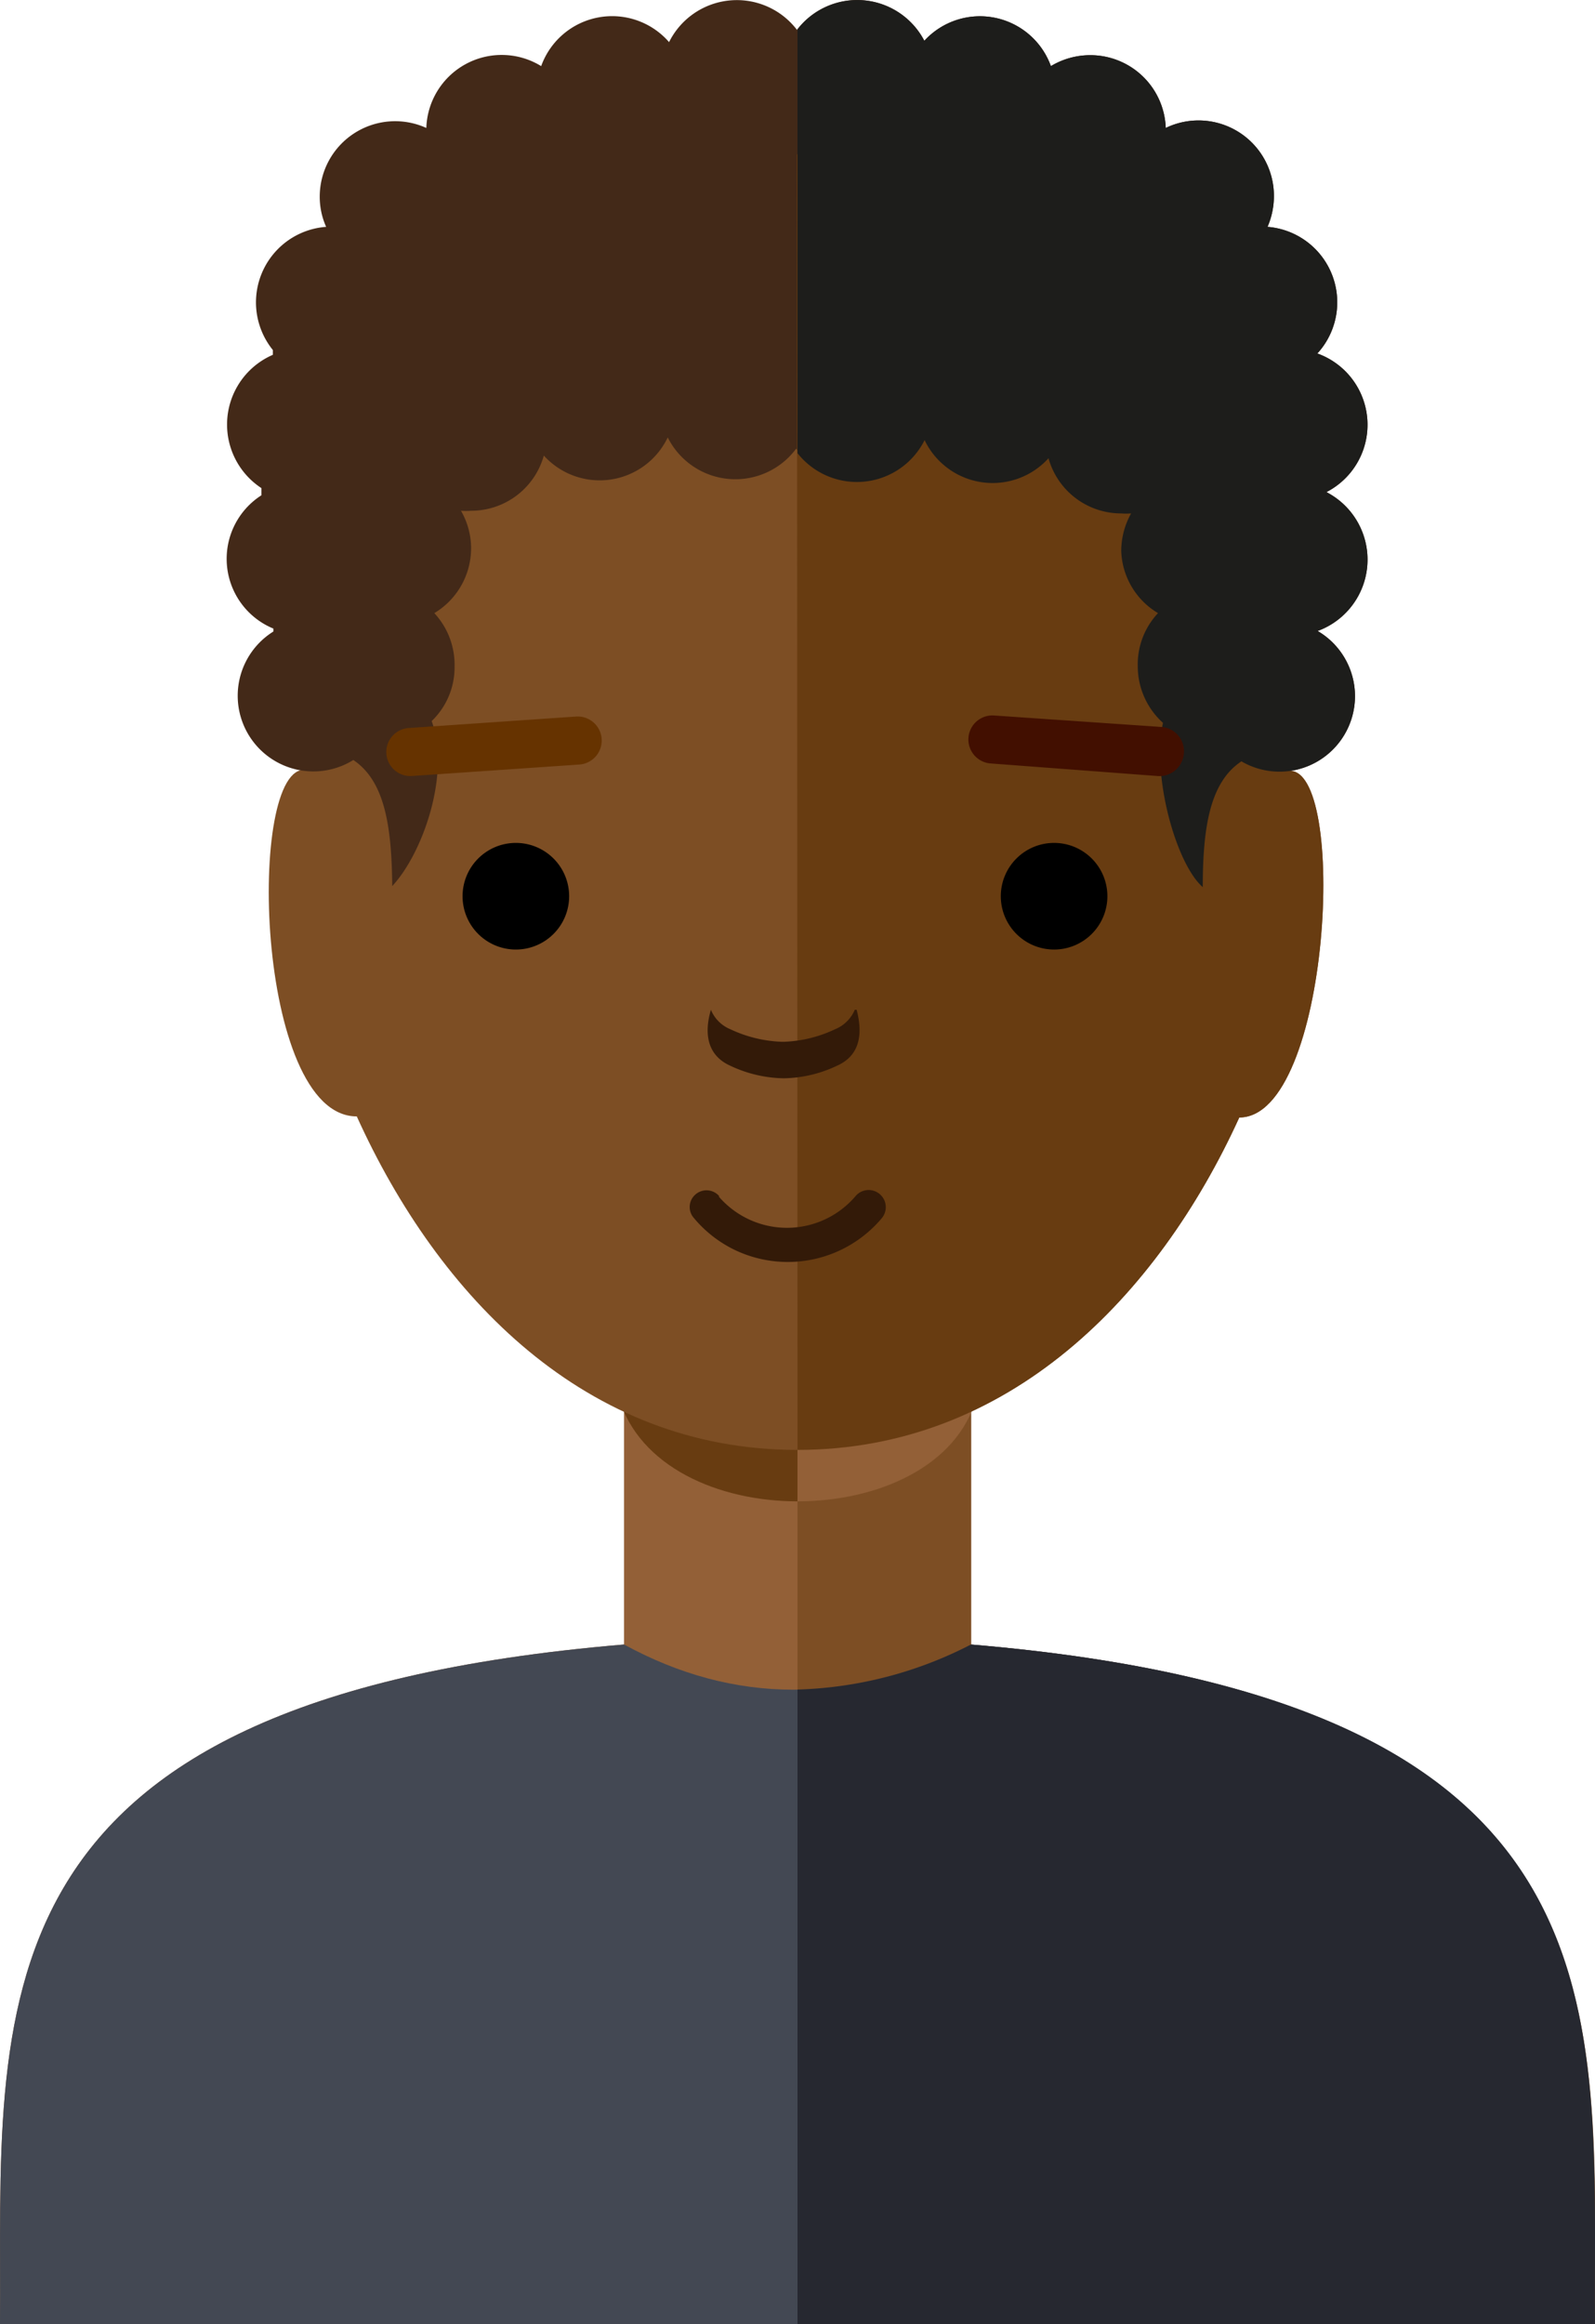
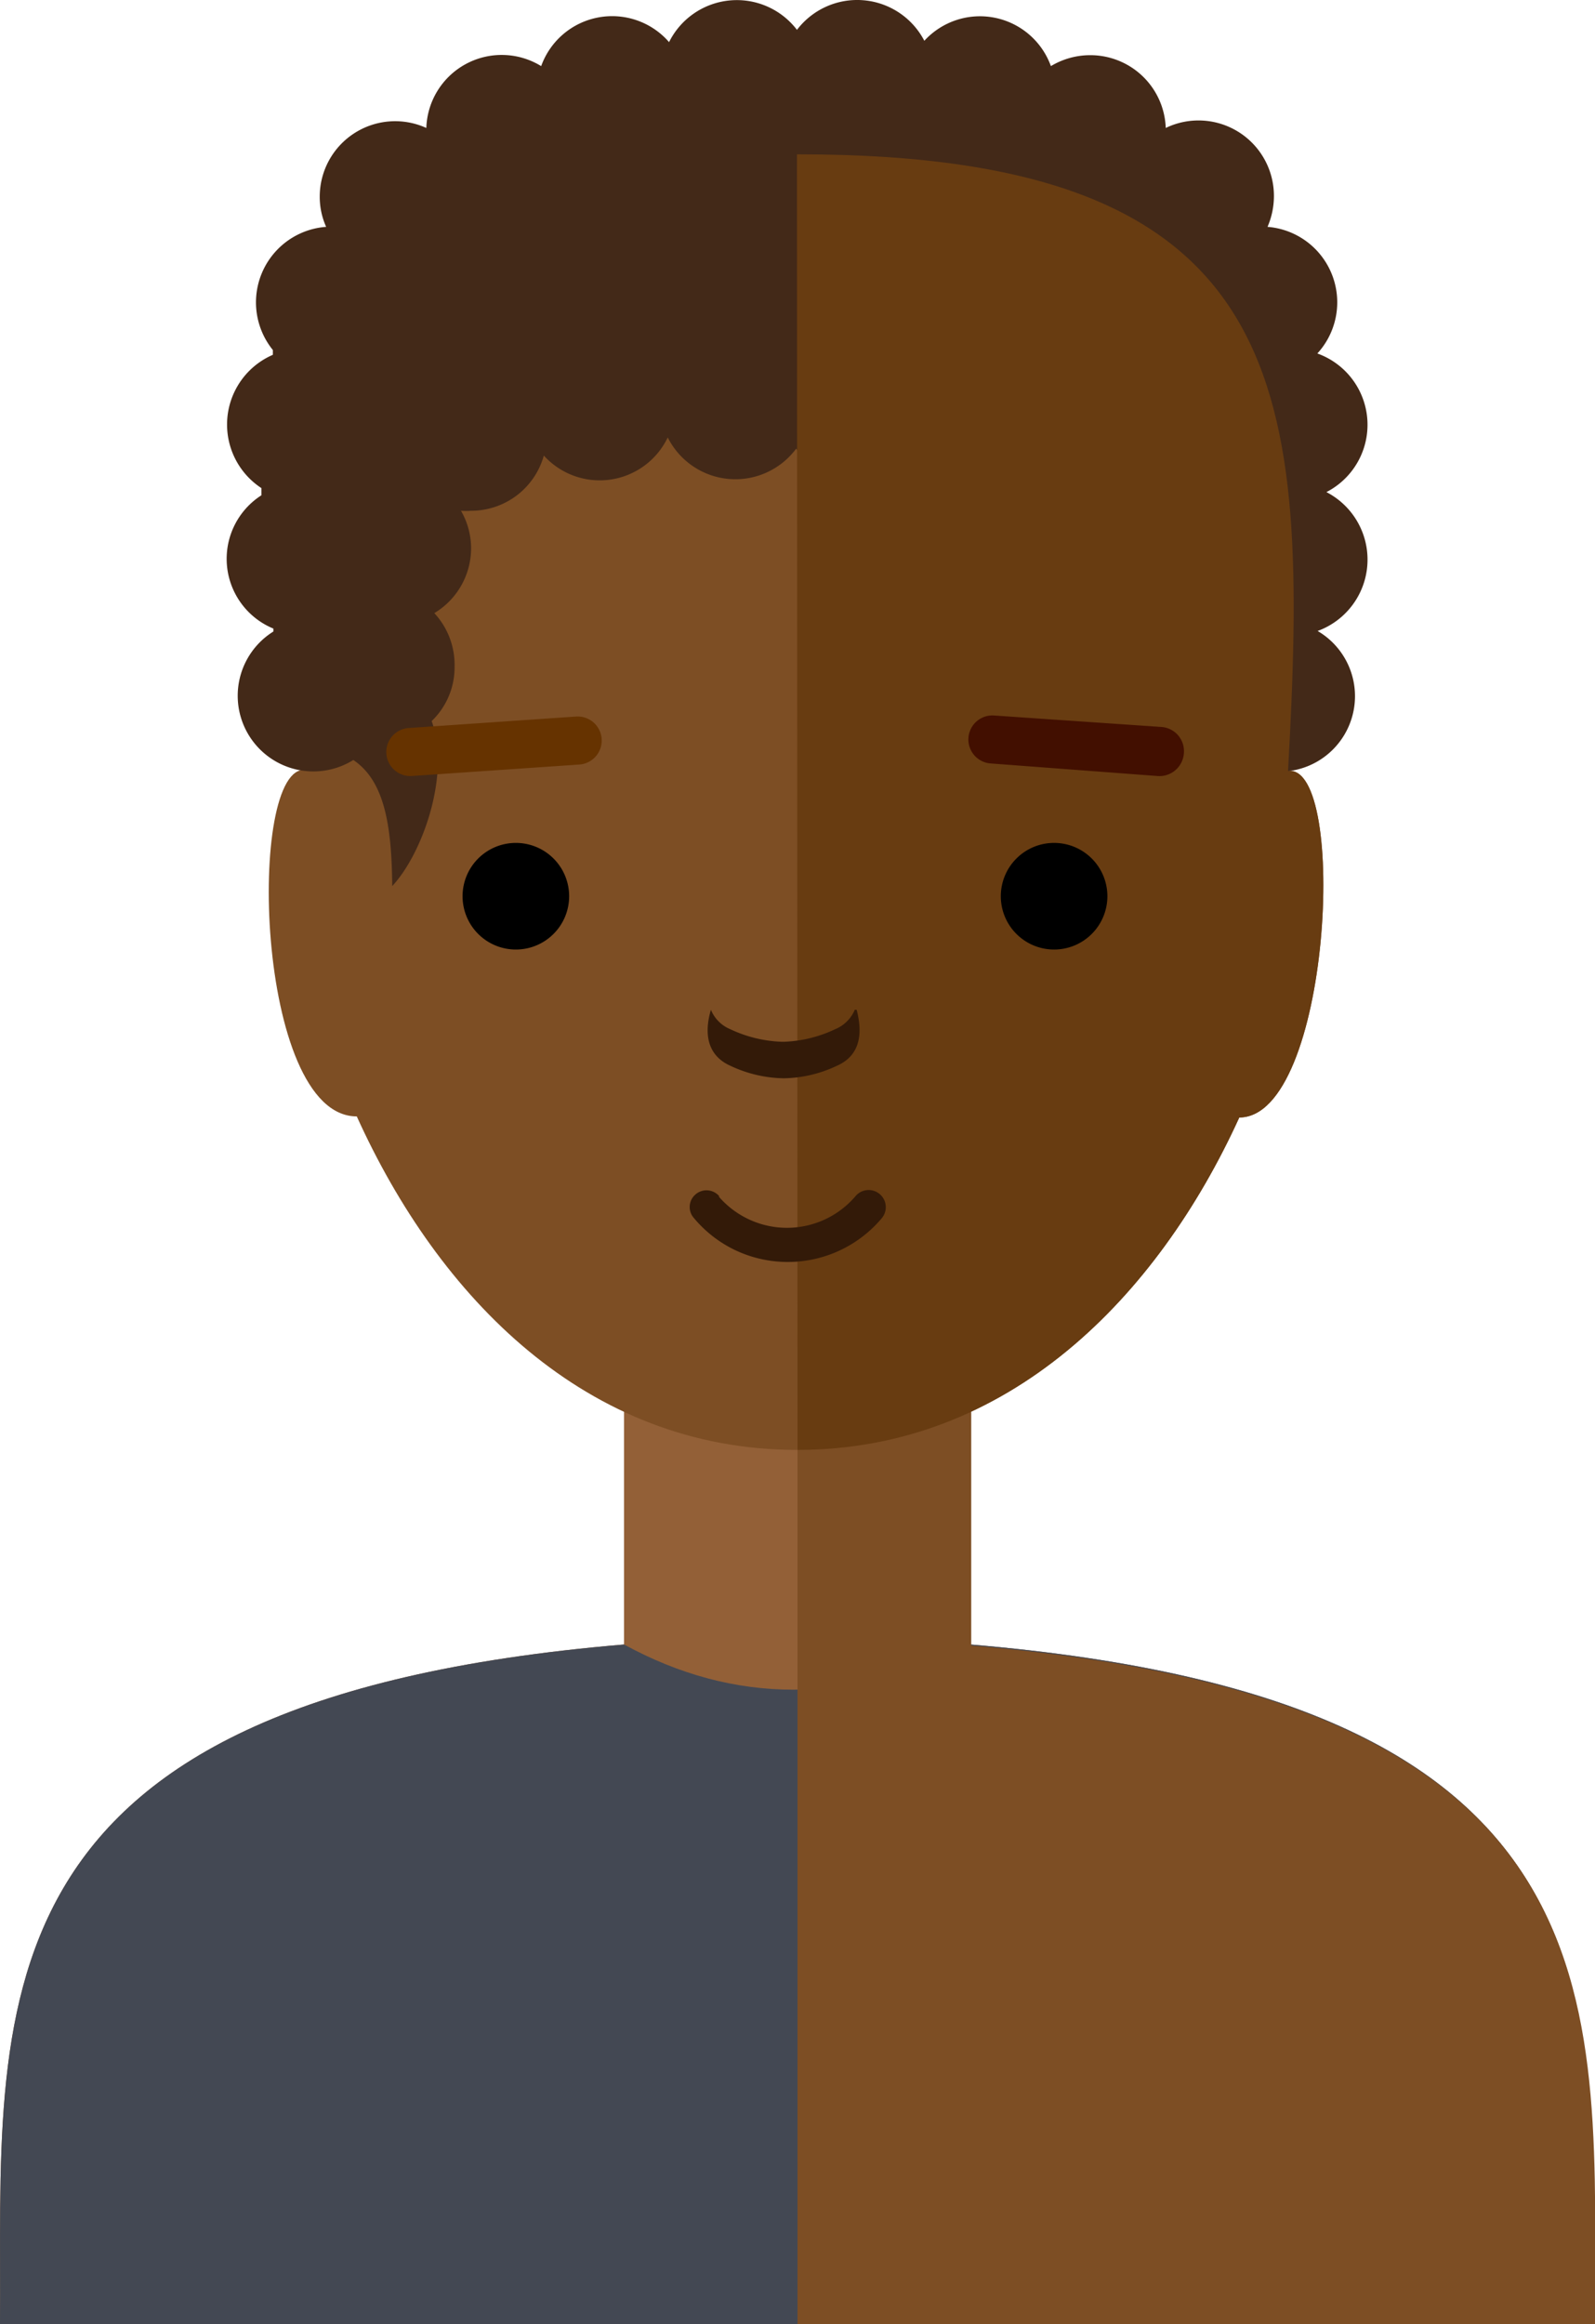
<svg xmlns="http://www.w3.org/2000/svg" id="Layer_1" data-name="Layer 1" viewBox="0 0 59.86 87.19">
  <title>speech-icon-3</title>
  <path d="M0,87.19c.08-11.76-1.53-23.4,23.42-25.5,0-1,0-8.7,0-9.73h13c0,1,0,8.7,0,9.73,25,2.1,23.34,13.74,23.42,25.5Z" style="fill:#936037" />
-   <path d="M36.65,52.42H23.22c1.52,5.2,11.9,5.2,13.43,0" style="fill:#683c11" />
  <path d="M11.47,28.88c-2.22-.24-1.9,13,1.92,13C16.46,48.66,22,54.39,29.91,54.39s13.53-5.73,16.6-12.47c3.43,0,4.1-13.27,1.83-13,.79-14.21.29-23.1-18.32-23.1s-19.46,8.37-18.55,23.1" style="fill:#7d4e24" />
  <path d="M0,87.19c.08-11.76-1.53-23.4,23.42-25.5q6.21,3.39,13,0c25,2.1,23.34,13.74,23.42,25.5Z" style="fill:#434853" />
  <path d="M43.65,27.1c-.44,2,.49,5.31,1.49,6.18,0-2.25.27-3.94,1.45-4.72a2.83,2.83,0,1,0,2.86-4.89,2.85,2.85,0,0,0,.33-5.21,2.84,2.84,0,0,0-.34-5.2,2.84,2.84,0,0,0-1.87-4.75,2.92,2.92,0,0,0,.24-1.15A2.83,2.83,0,0,0,43.75,4.8a2.83,2.83,0,0,0-2.83-2.73,2.86,2.86,0,0,0-1.48.41,2.83,2.83,0,0,0-4.75-.95,2.84,2.84,0,0,0-4.78-.41,2.84,2.84,0,0,0-4.8.46,2.83,2.83,0,0,0-4.8.9A2.83,2.83,0,0,0,16,4.8,2.83,2.83,0,0,0,12,7.36a2.75,2.75,0,0,0,.24,1.15,2.84,2.84,0,0,0-2,4.62l0,.18a2.85,2.85,0,0,0-.43,5v.27a2.83,2.83,0,0,0,.45,5s0,.07,0,.11a2.83,2.83,0,0,0,3,4.82c1.18.79,1.44,2.48,1.46,4.73,1.14-1.22,2.2-4.21,1.48-6.19A2.79,2.79,0,0,0,17.06,25,2.85,2.85,0,0,0,16.3,23a2.84,2.84,0,0,0,1.38-2.43,2.81,2.81,0,0,0-.38-1.41,2.42,2.42,0,0,0,.38,0,2.83,2.83,0,0,0,2.73-2.07,2.83,2.83,0,0,0,4.65-.68,2.84,2.84,0,0,0,4.82.42A2.81,2.81,0,0,0,32.16,18a2.85,2.85,0,0,0,2.54-1.57,2.83,2.83,0,0,0,4.65.68,2.83,2.83,0,0,0,2.73,2.07,2.3,2.3,0,0,0,.37,0,2.9,2.9,0,0,0-.37,1.41A2.82,2.82,0,0,0,43.46,23,2.81,2.81,0,0,0,42.7,25a2.86,2.86,0,0,0,.95,2.12" style="fill:#432918" />
  <path d="M29.93,52h6.52c0,1,0,8.7,0,9.73,25,2.1,23.34,13.74,23.42,25.5H29.93Z" style="fill:#7d4e24" />
-   <path d="M36.65,52.42H29.93v3.9c3,0,6-1.3,6.72-3.9" style="fill:#936037" />
  <path d="M29.93,54.39c7.93,0,13.51-5.74,16.58-12.47,3.43,0,4.1-13.27,1.83-13C49.13,14.67,48.63,5.79,30,5.79h-.09Z" style="fill:#683c11" />
-   <path d="M29.93,63.38a15.09,15.09,0,0,0,6.51-1.69c25,2.1,23.34,13.74,23.42,25.5H29.93Z" style="fill:#262830" />
-   <path d="M43.65,27.1c-.44,2,.49,5.31,1.49,6.18,0-2.25.27-3.94,1.45-4.72a2.83,2.83,0,1,0,2.86-4.89,2.85,2.85,0,0,0,.33-5.21,2.84,2.84,0,0,0-.34-5.2,2.84,2.84,0,0,0-1.87-4.75,2.92,2.92,0,0,0,.24-1.15A2.83,2.83,0,0,0,43.75,4.8a2.83,2.83,0,0,0-2.83-2.73,2.86,2.86,0,0,0-1.48.41,2.83,2.83,0,0,0-4.75-.95,2.84,2.84,0,0,0-4.76-.43V17a2.84,2.84,0,0,0,4.77-.49,2.83,2.83,0,0,0,4.65.68,2.83,2.83,0,0,0,2.73,2.07,2.3,2.3,0,0,0,.37,0,2.9,2.9,0,0,0-.37,1.41A2.82,2.82,0,0,0,43.46,23,2.81,2.81,0,0,0,42.7,25a2.86,2.86,0,0,0,.95,2.12" style="fill:#1d1d1b" />
  <path d="M43.43,29.11a.92.92,0,0,0,1-.84.91.91,0,0,0-.85-1l-6.28-.43a.9.9,0,1,0-.11,1.8Z" style="fill:#420f00" />
  <path d="M32.15,37.88c.24.92.12,1.72-.74,2.1a4.82,4.82,0,0,1-2,.47h0a4.86,4.86,0,0,1-2-.47c-.85-.38-1-1.18-.73-2.1a1.34,1.34,0,0,0,.73.73,4.93,4.93,0,0,0,1.92.47h.1a4.88,4.88,0,0,0,1.91-.47,1.36,1.36,0,0,0,.74-.73" style="fill:#331a08" />
  <path d="M15.34,27.31a.9.9,0,1,0,.12,1.8l6.28-.43a.9.9,0,0,0-.12-1.8Z" style="fill:#630" />
  <path d="M39.56,31.62a2,2,0,1,0,2,2,2,2,0,0,0-2-2" />
  <path d="M19.36,31.62a2,2,0,1,1-2,2,2,2,0,0,1,2-2" />
  <path d="M27,44.88a.63.63,0,0,0-.89-.08.62.62,0,0,0-.07.89,4.6,4.6,0,0,0,1.58,1.22,4.61,4.61,0,0,0,5.48-1.22.63.63,0,1,0-1-.81,3.38,3.38,0,0,1-5.13,0" style="fill:#331a08" />
</svg>